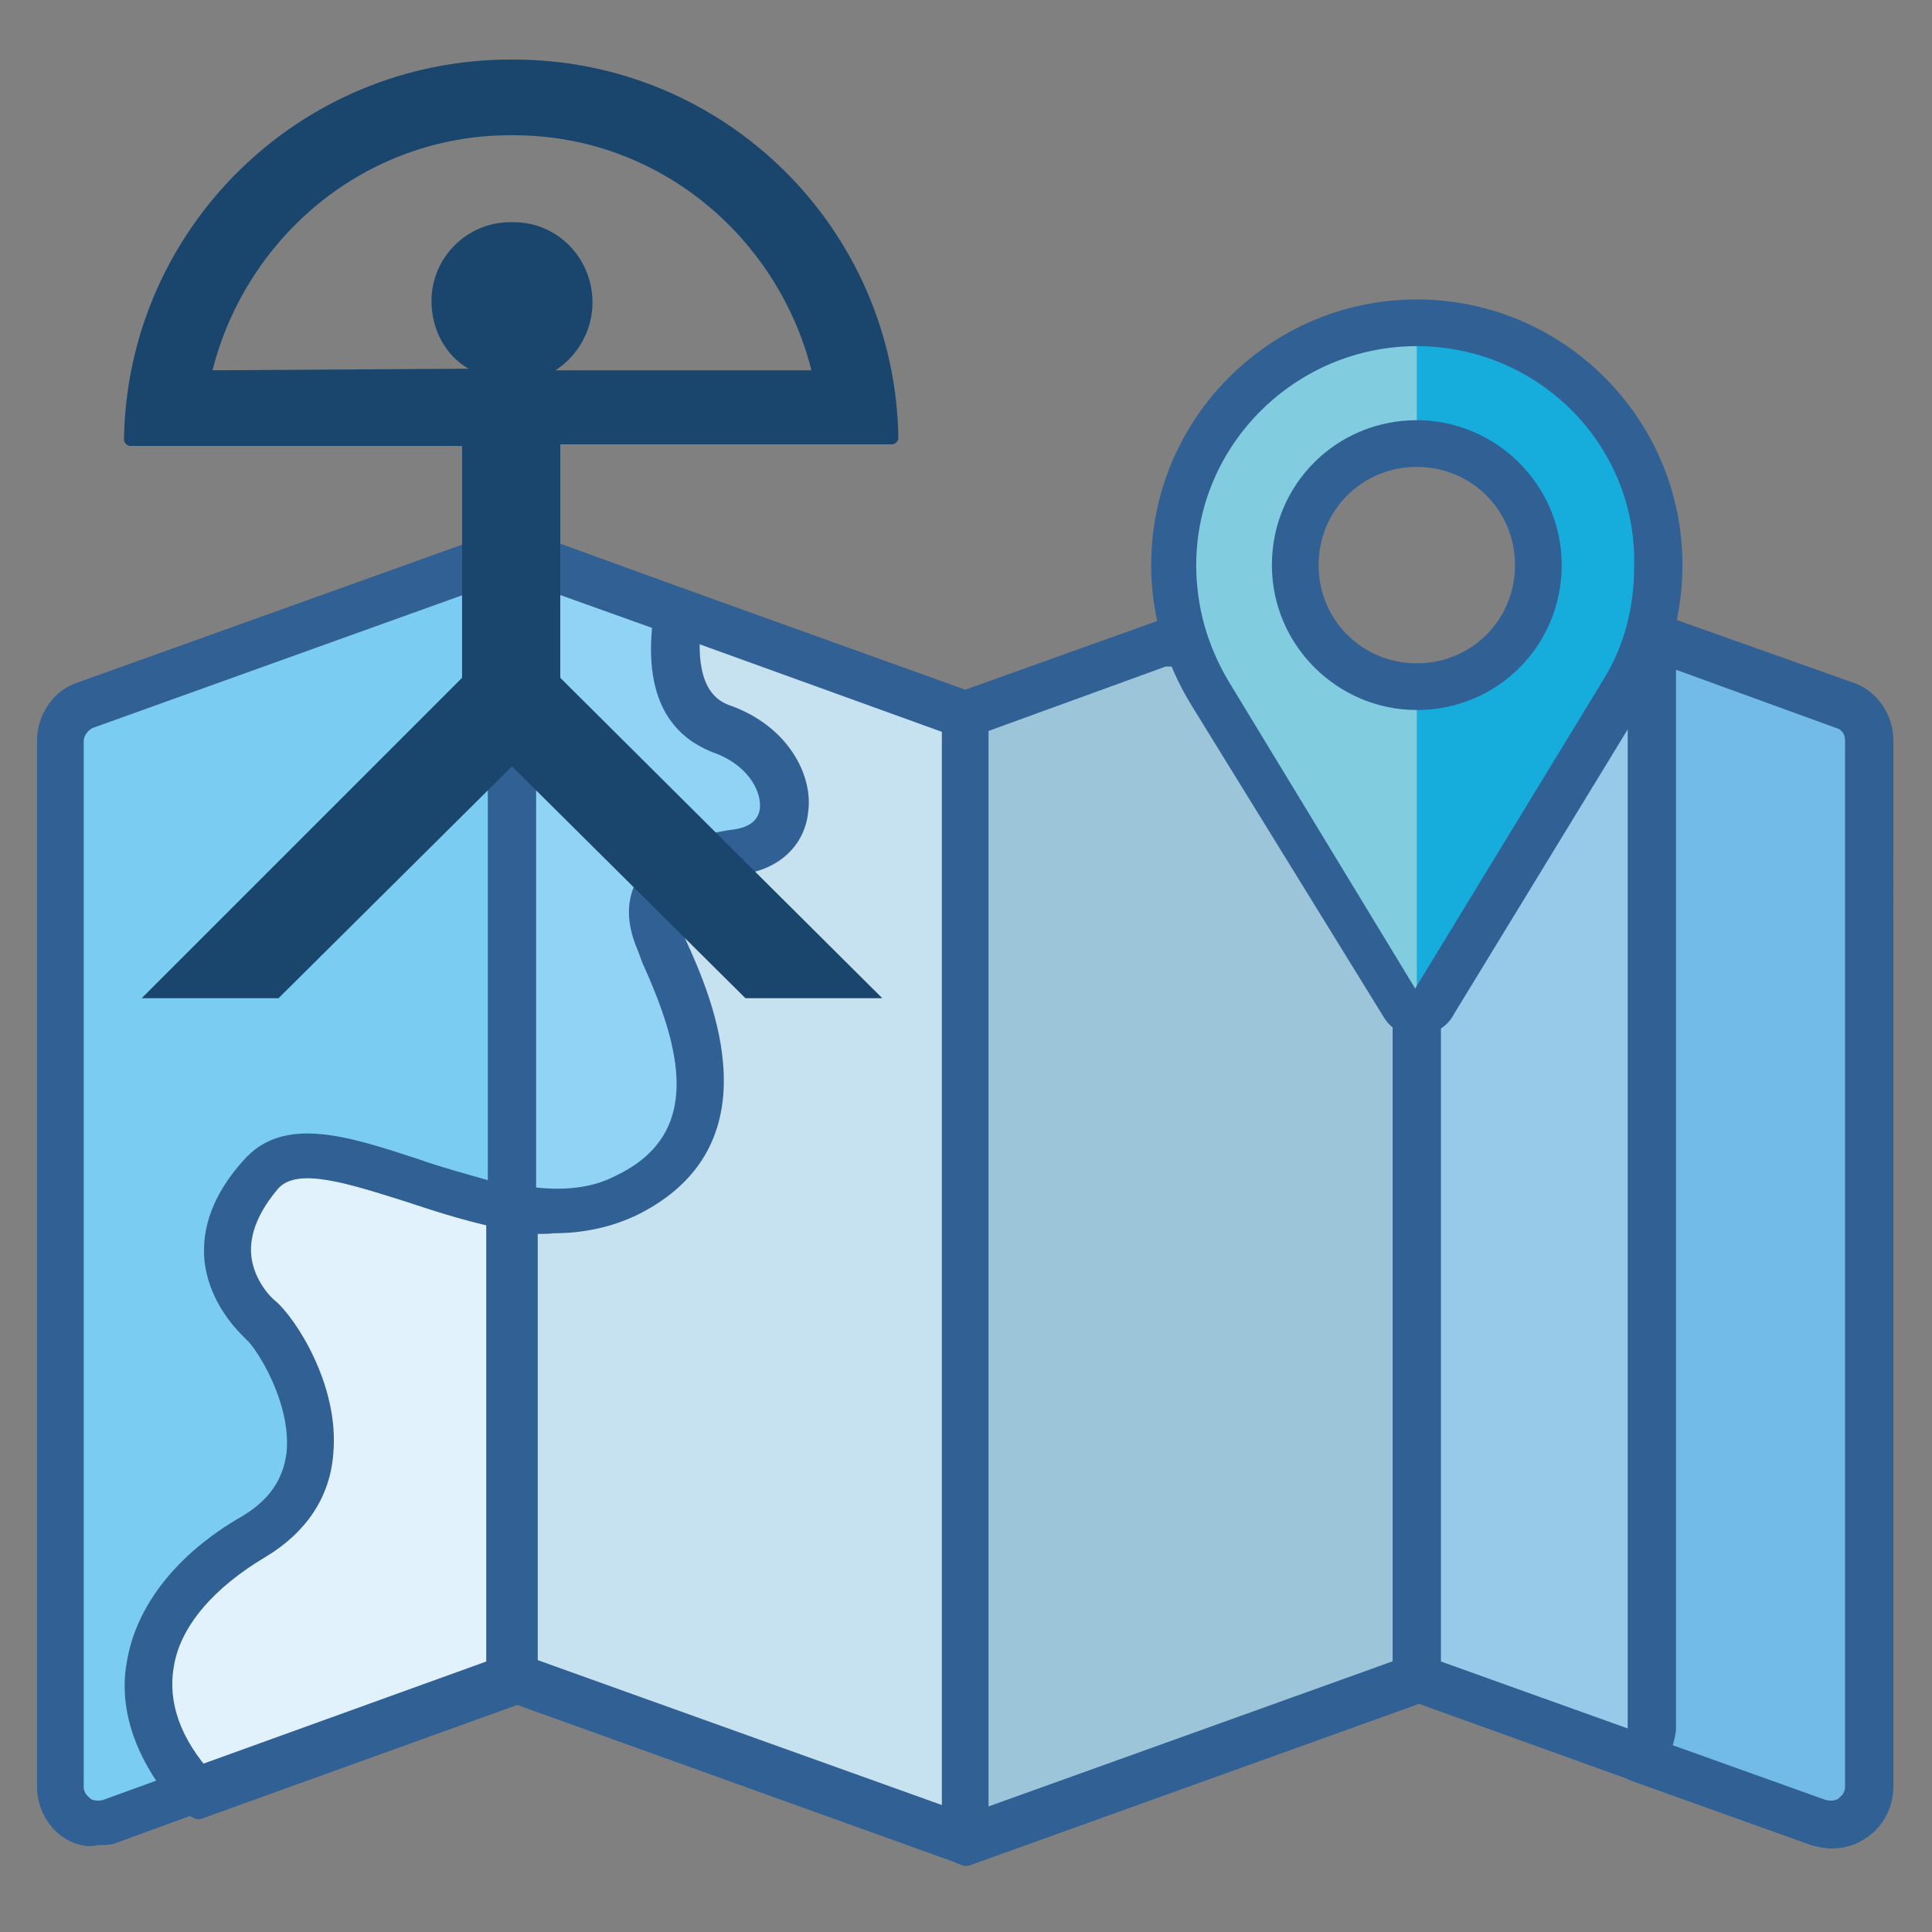
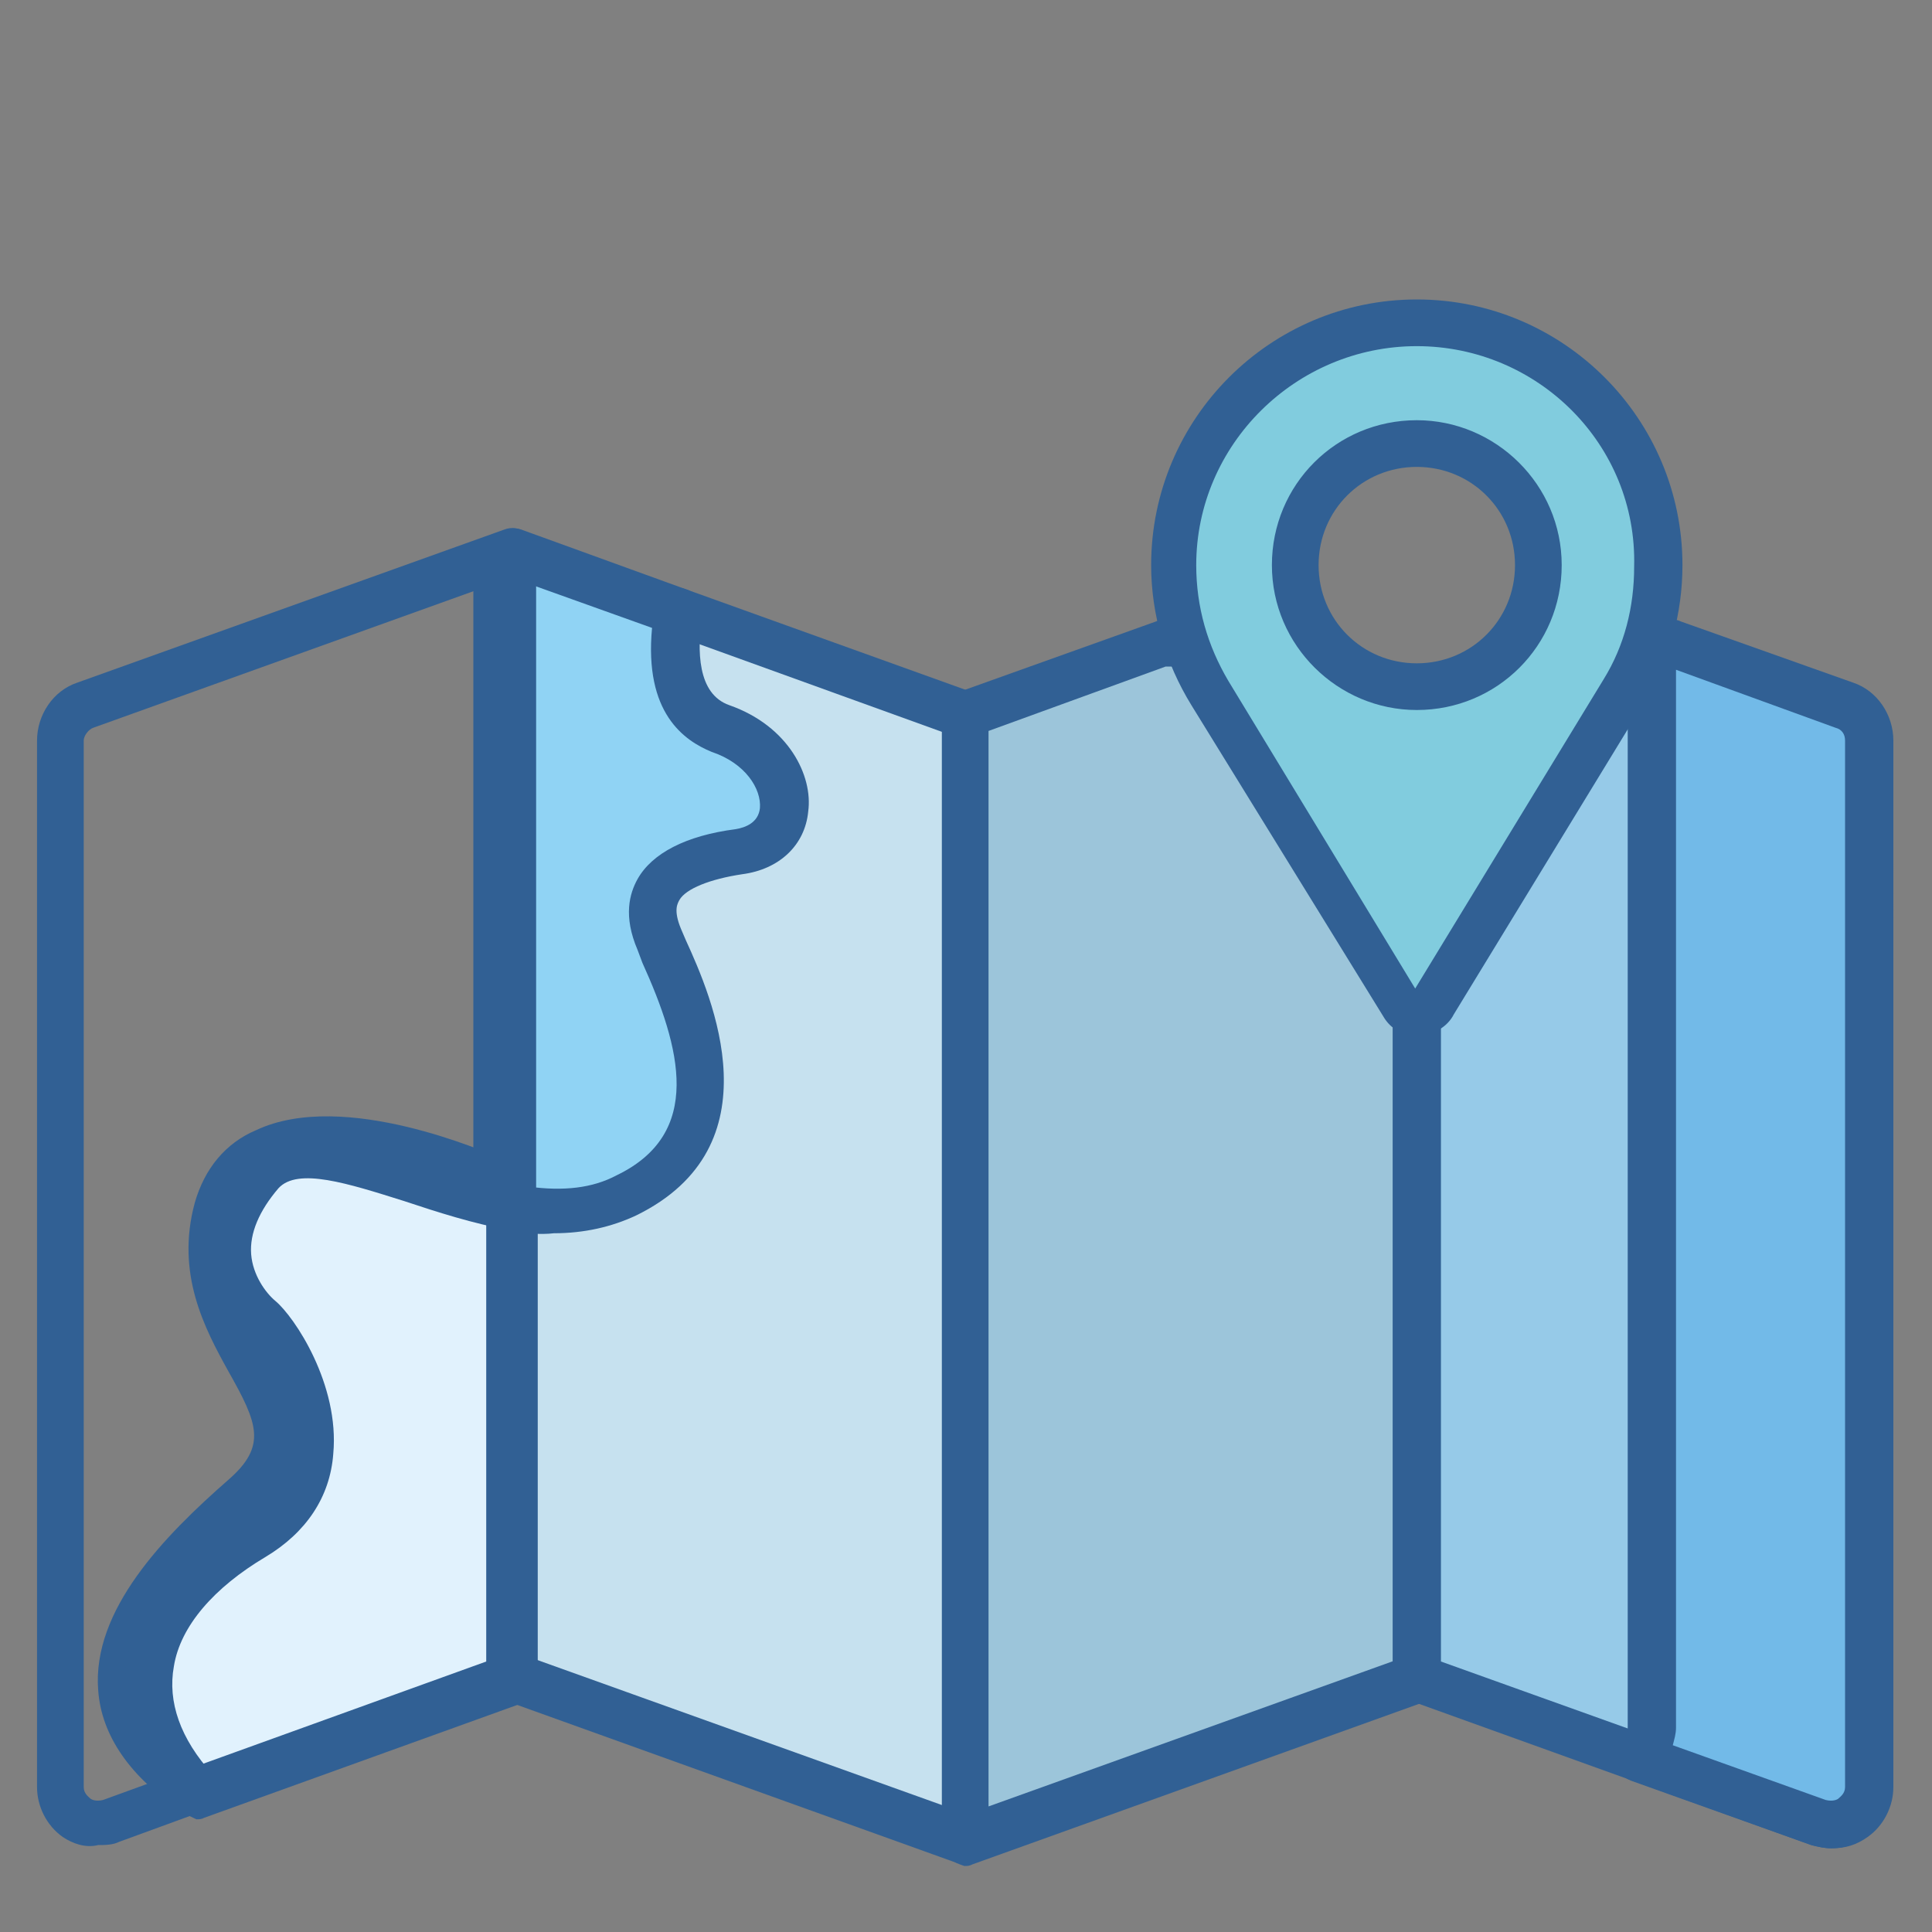
<svg xmlns="http://www.w3.org/2000/svg" version="1.1" id="UALjoven_Semana_Ciencia_2023" x="0px" y="0px" viewBox="0 0 120 120" style="enable-background:new 0 0 120 120;" xml:space="preserve">
  <rect x="0" y="0" width="120" height="120" fill="#808080" stroke="none" />
  <style type="text/css">
	.st0{fill:#C6E1EF;}
	.st1{fill:#316094;}
	.st2{fill:#9CC5DA;}
	.st3{fill:#96CAE8;}
	.st4{fill:#72BAE8;}
	.st5{fill:#90D3F4;}
	.st6{fill:#E1F2FD;}
	.st7{fill:#7ACCF3;}
	.st8{fill:#81CCDE;}
	.st9{fill:#16ACDC;}
	.st10{fill-rule:evenodd;clip-rule:evenodd;fill:#1A466D;}
</style>
  <g id="Taller_24_Arte_Cartografia_Almeria">
    <g id="MAPA">
      <g>
        <path class="st0" d="M30.3,73.3v29l1.5,1.9l28.1,10.1l1.6-2.9V46.9l-1.6-2.5L42.1,38l-1.5,1.1l-1.3,18.4l2.1,12.1l-7.6,4.2     L31.8,75L30.3,73.3z" />
        <path class="st1" d="M59.4,115.7l-28.1-10.1c-0.3-0.1-0.5-0.3-0.7-0.5l-1.5-1.9c-0.2-0.3-0.3-0.6-0.3-0.9v-29     c0-0.6,0.4-1.2,1-1.4c0.6-0.2,1.2-0.1,1.6,0.4l0.7,0.8l7.6-4.3l-2-11.1c0-0.1,0-0.2,0-0.4L39.1,39c0-0.4,0.2-0.8,0.6-1.1l1.5-1.1     c0.4-0.3,0.9-0.4,1.4-0.2L60.4,43c0.3,0.1,0.6,0.3,0.8,0.6l1.6,2.5c0.1,0.2,0.2,0.5,0.2,0.8v64.5c0,0.2-0.1,0.5-0.2,0.7l-1.6,2.9     c-0.3,0.5-0.8,0.8-1.3,0.8C59.8,115.8,59.6,115.7,59.4,115.7z M60,47.3l-1.1-1.7l-16.6-6L42,39.9l-1.2,17.6l2.1,11.9     c0.1,0.6-0.2,1.2-0.7,1.6l-7.6,4.2l-1.9,1.1c-0.2,0.1-0.6,0.2-0.8,0.2v25.3l0.9,1.1l26.5,9.5L60,111V47.3z" />
      </g>
      <g>
        <path class="st2" d="M59.9,44.4v69.9L88,104.2l1.8-1.5v-46L74,40h-1.8L59.9,44.4z" />
        <path class="st1" d="M59.1,115.5c-0.4-0.3-0.6-0.7-0.6-1.2V44.4c0-0.6,0.4-1.2,1-1.4l12.3-4.4c0.2-0.1,0.3-0.1,0.5-0.1H74     c0.4,0,0.8,0.2,1.1,0.5l15.8,16.8c0.3,0.3,0.4,0.6,0.4,1v46c0,0.4-0.2,0.8-0.5,1.1l-1.8,1.5c-0.1,0.1-0.3,0.2-0.5,0.3l-28.1,10.1     c-0.2,0.1-0.3,0.1-0.5,0.1C59.6,115.8,59.3,115.7,59.1,115.5z M88.3,102V57.3l-15-15.9h-0.9l-11,4v66.8l25.9-9.3L88.3,102z" />
      </g>
      <g>
        <path class="st3" d="M88,56.7v47.5l25,9c1.5,0.5,3.1-0.6,3.1-2.2V46c0-1-0.6-1.9-1.6-2.2L103.9,40h-1.8L88.7,54.8L88,56.7z" />
        <path class="st1" d="M112.5,114.6l-25-9c-0.6-0.2-1-0.8-1-1.4V56.7c0-0.2,0-0.3,0.1-0.5l0.7-2c0.1-0.2,0.2-0.3,0.3-0.5L101,39     c0.3-0.3,0.7-0.5,1.1-0.5h1.8c0.2,0,0.3,0,0.5,0.1l10.7,3.8c1.5,0.5,2.5,2,2.5,3.6V111c0,1.2-0.6,2.4-1.6,3.1     c-0.7,0.5-1.4,0.7-2.2,0.7C113.3,114.8,112.9,114.7,112.5,114.6z M102.7,41.5L90,55.5L89.5,57v46.2l24,8.6c0.4,0.1,0.7,0,0.8-0.1     c0.1-0.1,0.4-0.3,0.4-0.7V46c0-0.4-0.2-0.7-0.6-0.8l-10.5-3.8H102.7z" />
      </g>
      <g>
        <path class="st4" d="M101.8,109.1l11.2,4c1.5,0.5,3.1-0.6,3.1-2.2V46c0-1-0.6-1.9-1.6-2.2L103.9,40h-1.2v67.3     C102.7,108,102.3,108.7,101.8,109.1z" />
        <path class="st1" d="M112.5,114.6l-11.2-4c-0.5-0.2-0.9-0.6-1-1.1c-0.1-0.5,0.1-1.1,0.5-1.4c0.1-0.1,0.3-0.3,0.3-0.7V40     c0-0.8,0.7-1.5,1.5-1.5h1.2c0.2,0,0.3,0,0.5,0.1l10.7,3.8c1.5,0.5,2.5,2,2.5,3.6V111c0,1.2-0.6,2.4-1.6,3.1     c-0.7,0.5-1.4,0.7-2.2,0.7C113.3,114.8,112.9,114.7,112.5,114.6z M104.1,107.3c0,0.4-0.1,0.7-0.2,1.1l9.5,3.4     c0.4,0.1,0.7,0,0.8-0.1c0.1-0.1,0.4-0.3,0.4-0.7V46c0-0.4-0.2-0.7-0.6-0.8l-9.9-3.6V107.3z" />
      </g>
      <g>
        <path class="st5" d="M30.8,35.7v37.7l1,1.6c2.4,0.4,4.9,0.4,7.1-0.7c8-3.9,3.4-12.7,2-15.9c-1.4-3.2,0.8-4.9,4.9-5.5     c4.1-0.6,3.7-5.9-1.2-7.7c-2.9-1.1-3-4.5-2.6-7.3l-10.2-3.7L30.8,35.7z" />
        <path class="st1" d="M31.6,76.5c-0.4-0.1-0.8-0.3-1-0.7l-1-1.6c-0.1-0.2-0.2-0.5-0.2-0.8V35.7c0-0.3,0.1-0.6,0.3-0.9l1-1.4     c0.4-0.5,1.1-0.7,1.7-0.5l10.2,3.7c0.7,0.2,1.1,0.9,1,1.6c-0.3,2.2-0.3,4.9,1.7,5.6c3.7,1.3,5.2,4.4,4.9,6.6     c-0.2,2.1-1.8,3.6-4.1,3.9c-2,0.3-3.5,0.9-3.9,1.6c-0.1,0.2-0.4,0.6,0.1,1.8l0.3,0.7c1.6,3.5,5.7,12.8-3.1,17.1     c-1.5,0.7-3.2,1.1-5.1,1.1C33.6,76.7,32.6,76.6,31.6,76.5z M32.4,36.1L32.4,36.1l0,36.9l0.4,0.7c2.2,0.3,4,0.1,5.5-0.7     c5.4-2.6,4-7.9,1.6-13.2L39.6,59c-0.9-2.1-0.5-3.5,0-4.4c0.9-1.6,3-2.7,6.1-3.1c0.6-0.1,1.4-0.4,1.5-1.3c0.1-1.2-0.9-2.8-3-3.5     C42.5,46,40,44.3,40.5,39L32.4,36.1z" />
      </g>
      <g>
        <path class="st6" d="M12.1,111.3l19.7-7.1V75l-1.7-2c0,0-14.2-6.4-16.6,2s7.9,12.4,1.7,18C8.9,98.6,3.3,105.5,12.1,111.3z" />
        <path class="st1" d="M11.3,112.5c-3.2-2.1-5-4.7-5.2-7.5c-0.4-5,4.1-9.6,8.1-13.1c2.4-2.1,1.8-3.5,0-6.7     c-1.5-2.7-3.3-6.1-2.1-10.5c0.6-2.1,1.9-3.7,3.8-4.5c5.5-2.6,14.5,1.5,14.9,1.6c0.2,0.1,0.4,0.2,0.5,0.4l1.7,2     c0.2,0.3,0.4,0.6,0.4,1v29.2c0,0.6-0.4,1.2-1,1.4l-19.7,7.1c-0.2,0.1-0.3,0.1-0.5,0.1C11.8,112.8,11.5,112.7,11.3,112.5z      M30.3,75.6l-1.2-1.3c-2.5-1.1-8.7-3.1-12.1-1.5c-1.1,0.5-1.8,1.4-2.2,2.7c-0.9,3.3,0.5,5.9,1.8,8.3c1.7,3.1,3.6,6.6-0.6,10.4     c-3.2,2.8-7.4,7-7.1,10.7c0.1,1.7,1.2,3.3,3.3,4.8l18-6.5V75.6z" />
      </g>
      <g>
-         <path class="st7" d="M12.1,111.3c-5.4-6.2-2.6-12.2,3.6-15.8c6.9-4,1.8-12.3,0.5-13.5s-3.8-4.6,0-9c2.8-3.2,9.2,1,15.6,2V34.3     L5.3,43.8C4.3,44.2,3.7,45,3.7,46V111c0,1.6,1.6,2.8,3.1,2.2L12.1,111.3z" />
        <path class="st1" d="M3.9,114.1c-1-0.7-1.6-1.9-1.6-3.1V46c0-1.6,1-3.1,2.5-3.6l26.5-9.5c0.5-0.2,1-0.1,1.4,0.2     c0.4,0.3,0.6,0.7,0.6,1.2V75c0,0.4-0.2,0.8-0.5,1.1c-0.3,0.3-0.8,0.4-1.2,0.3c-2.2-0.4-4.4-1.1-6.5-1.8c-3.5-1.1-6.6-2.1-7.8-0.8     c-1.2,1.4-1.8,2.8-1.7,4.1c0.1,1.3,0.9,2.4,1.5,2.9c1.2,1,4,5.2,3.6,9.5c-0.2,2.7-1.7,4.9-4.2,6.4c-3.2,1.9-5.3,4.3-5.7,6.8     c-0.4,2.2,0.4,4.5,2.4,6.7c0.3,0.4,0.4,0.9,0.3,1.3c-0.1,0.5-0.5,0.9-0.9,1l-5.2,1.9l0,0c-0.4,0.2-0.9,0.2-1.3,0.2     C5.3,114.8,4.5,114.5,3.9,114.1z M9.7,110.6c-1.6-2.4-2.3-5-1.8-7.5c0.6-3.4,3.1-6.6,7.1-8.9c1.7-1,2.6-2.3,2.8-4     c0.3-3.1-1.9-6.5-2.5-7c-0.5-0.5-2.3-2.2-2.6-4.9c-0.2-2.1,0.6-4.2,2.4-6.2c2.5-2.9,6.6-1.5,10.9-0.1c1.4,0.5,2.9,0.9,4.3,1.3     V36.4L5.8,45.2c-0.3,0.1-0.6,0.5-0.6,0.8V111c0,0.4,0.3,0.6,0.4,0.7c0.1,0.1,0.4,0.2,0.8,0.1L9.7,110.6z" />
      </g>
    </g>
    <g id="pin">
      <path class="st8" d="M88,20c-8.3,0-15.1,6.8-15.1,15.1c0,2.8,0.8,5.6,2.3,7.9L87,62.3c0.2,0.3,0.5,0.5,0.9,0.6    c0.5,0.1,1-0.1,1.3-0.6L101,42.8c1.4-2.3,2.1-5,2.1-7.7C103.1,26.8,96.3,20,88,20z M88,42.6c-4.2,0-7.5-3.4-7.5-7.5    c0-4.1,3.4-7.5,7.5-7.5c4.1,0,7.5,3.4,7.5,7.5C95.6,39.2,92.3,42.6,88,42.6z" />
-       <path class="st9" d="M88,20v7.5c4.1,0,7.5,3.4,7.5,7.5c0,4.1-3.3,7.5-7.5,7.5v20.3c0.4,0,0.9-0.2,1.1-0.6L101,42.8    c1.4-2.3,2.1-5,2.1-7.7C103.1,26.8,96.3,20,88,20z" />
      <path class="st1" d="M88.1,64.3c-0.1,0-0.3,0-0.4,0c-0.8-0.1-1.4-0.5-1.8-1.2L74,43.8c-1.6-2.6-2.5-5.6-2.5-8.7    c0-9.1,7.4-16.5,16.5-16.5s16.5,7.4,16.5,16.5c0,3-0.8,5.9-2.3,8.4L90.3,63C89.9,63.8,89,64.3,88.1,64.3z M87.9,61.6    C87.9,61.6,87.9,61.6,87.9,61.6L87.9,61.6z M88,21.5c-7.5,0-13.7,6.1-13.7,13.6c0,2.6,0.7,5,2,7.2l11.6,19.1l11.7-19.2    c1.3-2.1,1.9-4.5,1.9-7C101.7,27.6,95.5,21.5,88,21.5z M88,44.1c-4.9,0-9-4-9-9s4-9,9-9c4.9,0,9,4,9,9S93,44.1,88,44.1z M88,29    c-3.4,0-6.1,2.7-6.1,6.1s2.7,6.1,6.1,6.1c3.4,0,6.1-2.7,6.1-6.1S91.4,29,88,29z" />
    </g>
-     <path id="indalo_00000065065460441772074680000012607130333823281569_" class="st10" d="M31.8,47.6L46.3,62l8.5,0L34.8,42.1V27.6   l20.6,0c0.2,0,0.4-0.2,0.4-0.4C55.6,14.2,45,3.7,31.9,3.7h-0.2c-13.1,0-23.8,10.5-24,23.6c0,0.2,0.2,0.4,0.4,0.4l20.6,0v14.4   L8.8,62l8.5,0L31.8,47.6L31.8,47.6z M31.9,13.8h-0.2c-2.7,0-4.9,2.2-4.9,4.9l0,0c0,1.8,0.9,3.4,2.3,4.2L13.2,23   c2.1-8.3,9.5-14.6,18.5-14.6h0.2c9,0,16.4,6.3,18.5,14.6L34.5,23c1.4-0.9,2.3-2.5,2.3-4.2C36.8,16,34.6,13.8,31.9,13.8L31.9,13.8z" />
  </g>
</svg>